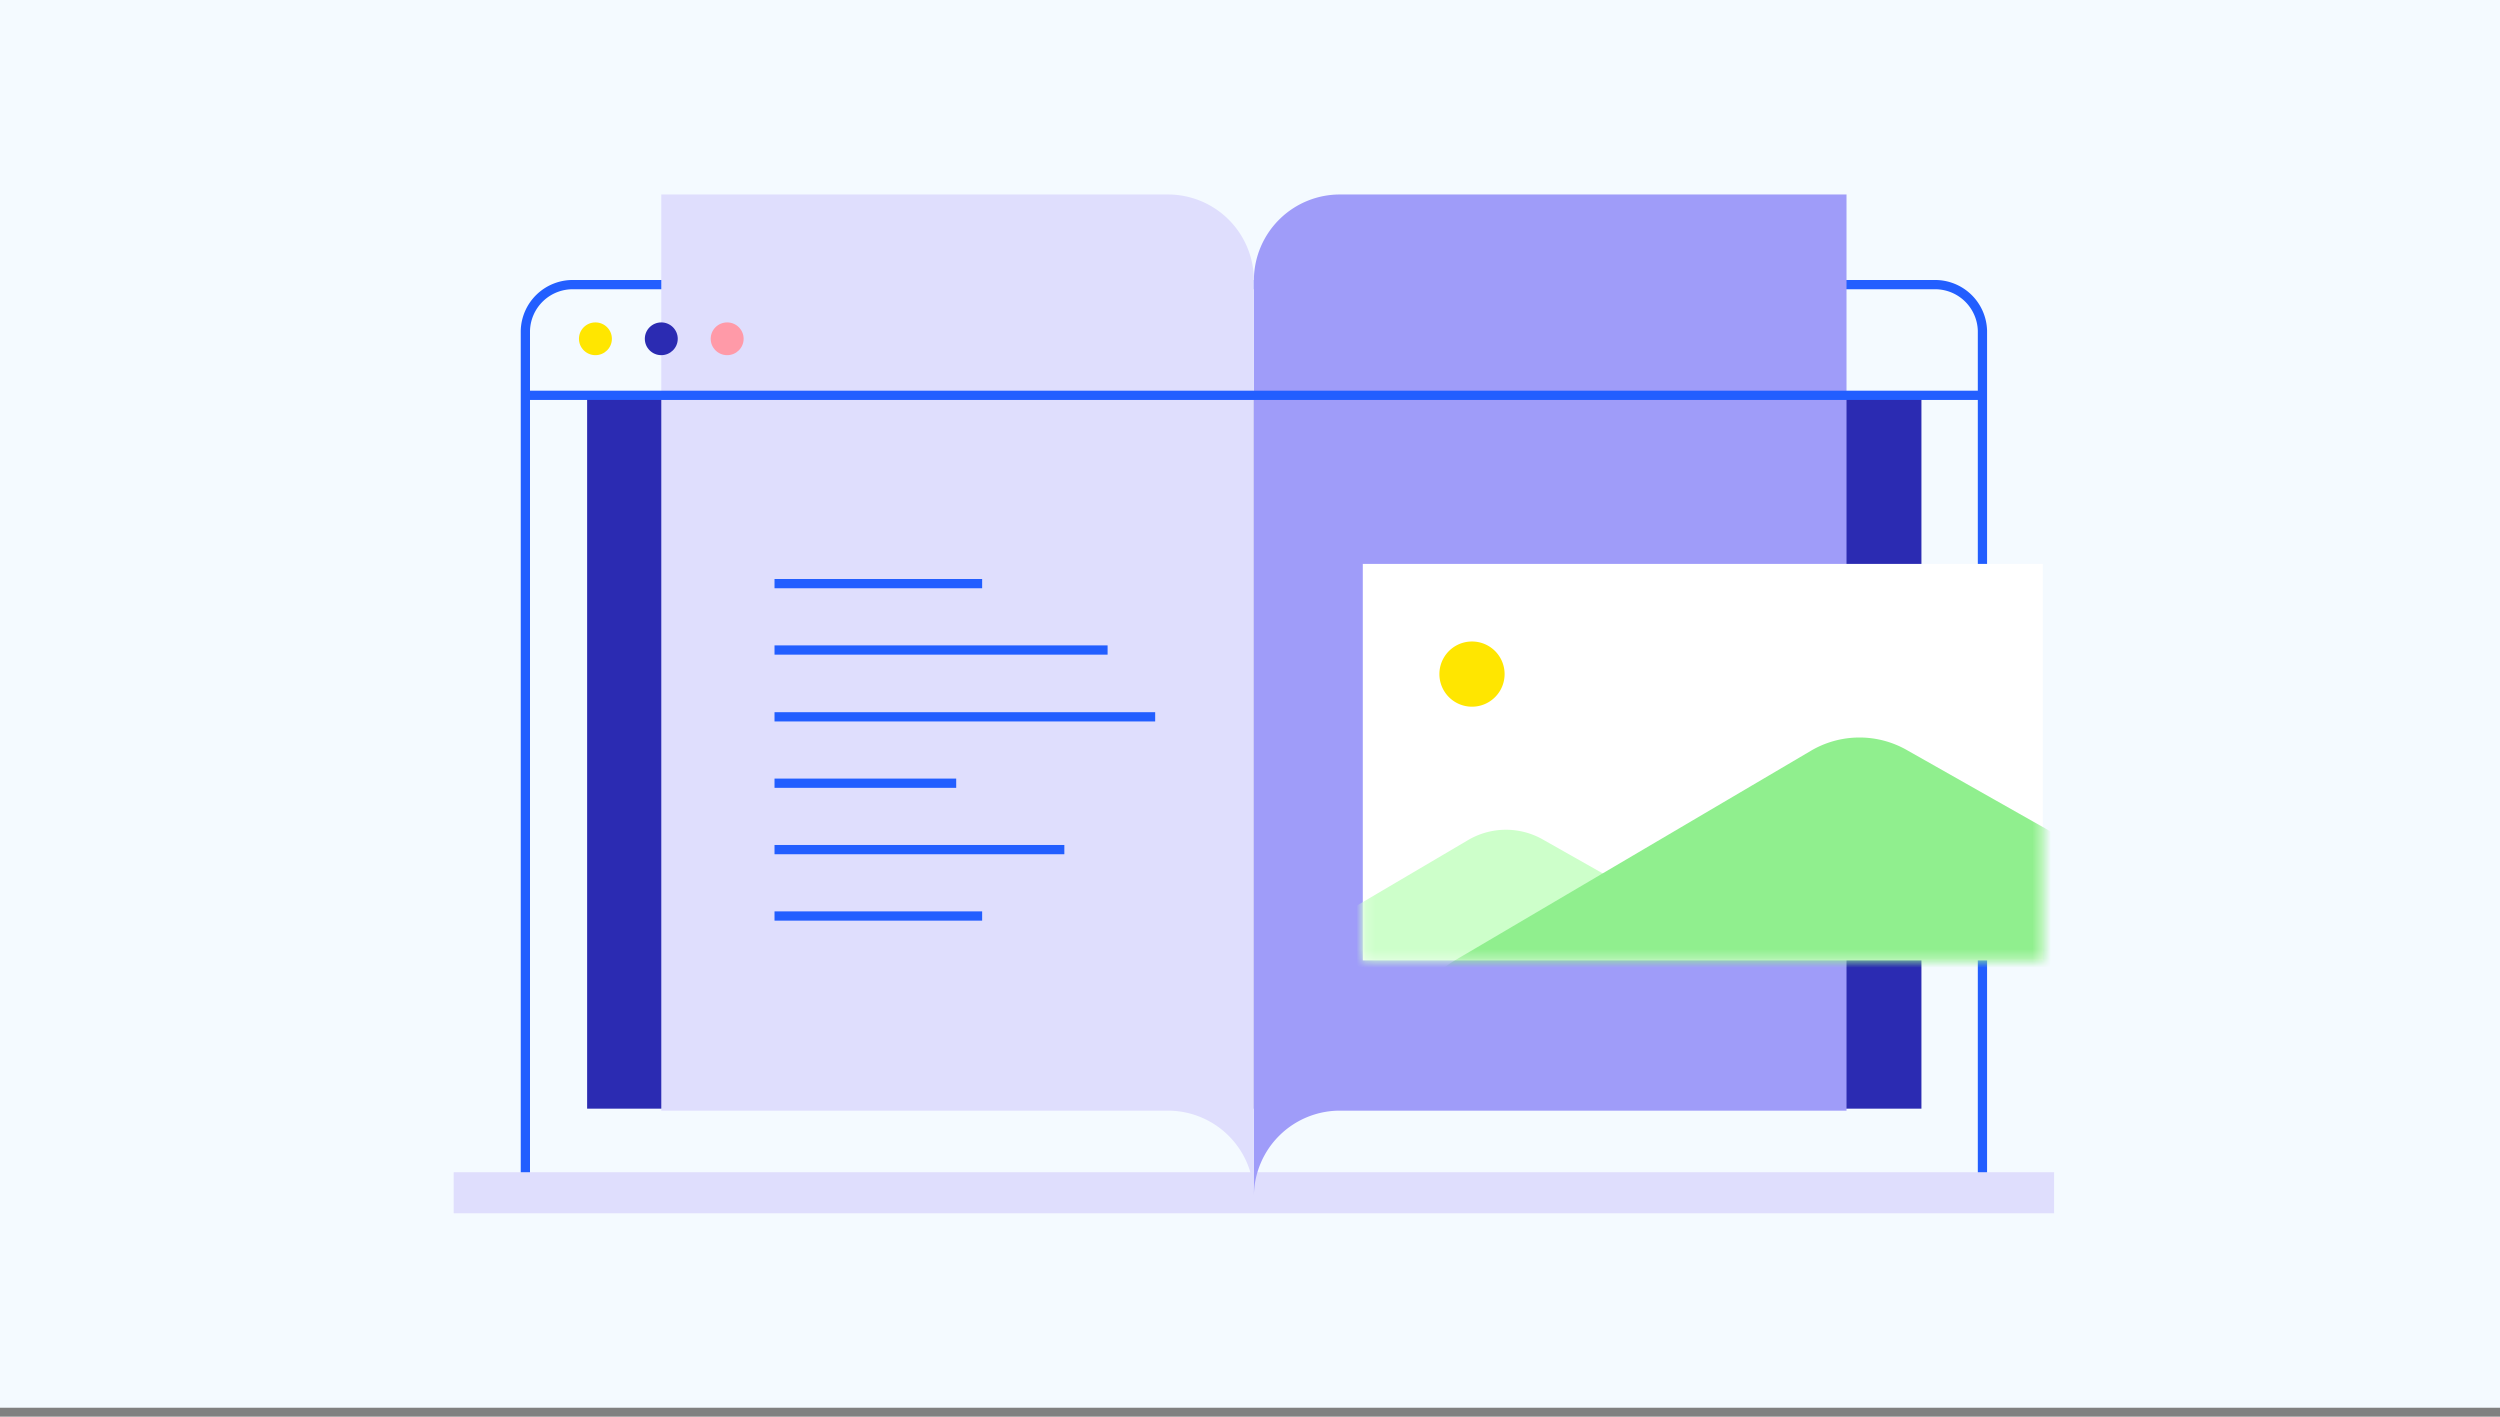
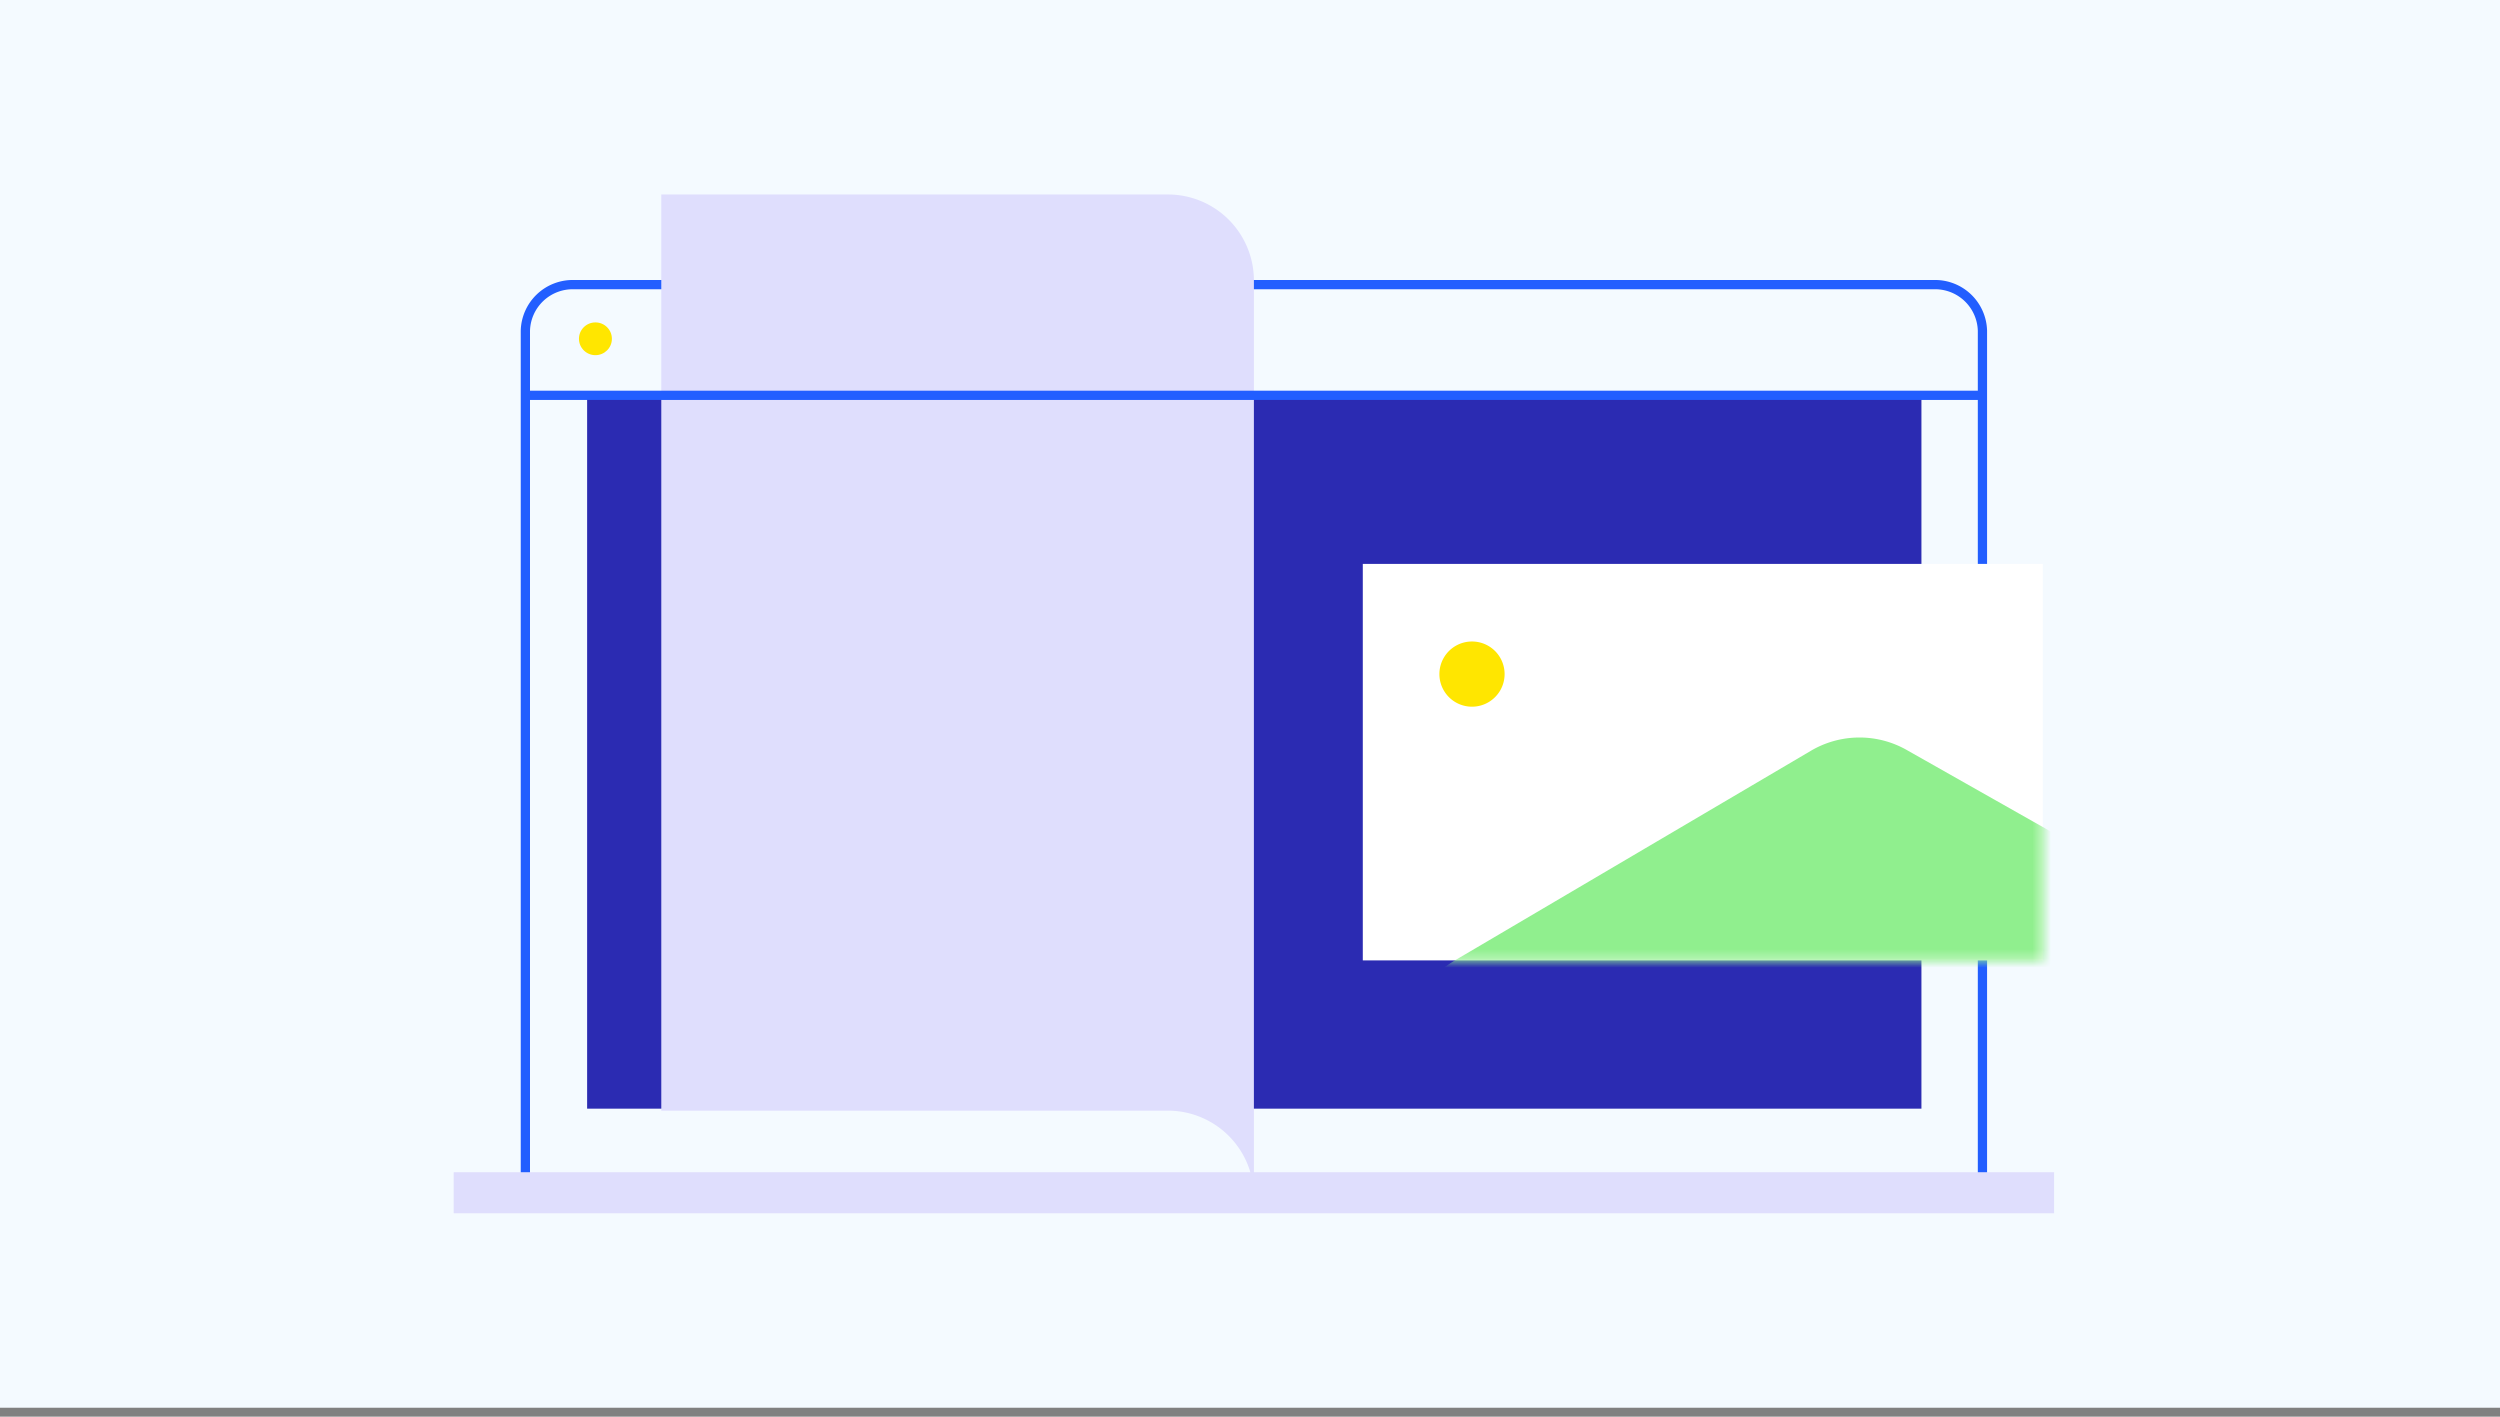
<svg xmlns="http://www.w3.org/2000/svg" xmlns:xlink="http://www.w3.org/1999/xlink" fill="none" viewBox="0 0 270 153">
  <rect x="0" y="0" width="270" height="153" fill="#808080" stroke="none" />
  <defs>
    <path id="b" fill="#fff" d="M220.624 60.902h-73.442v42.821h73.442v-42.82Z" />
  </defs>
  <g clip-path="url(#a)">
    <path fill="#F4FAFF" d="M270 0H0v152.035h270V0Z" />
    <path stroke="#225EFF" d="M61.972 30.74h146.9a5.115 5.115 0 0 1 5.232 4.985v91.807H56.74V35.725a5.115 5.115 0 0 1 5.232-4.985Z" />
    <path fill="#DFDEFD" d="M221.843 126.599H49v4.433h172.843v-4.433Z" />
    <path fill="#2B2BB2" d="M207.515 42.227H63.409v77.506h144.106V42.227Z" />
-     <path fill="#9F9CF9" d="M135.422 129.111a9.291 9.291 0 0 1 9.412-9.161h54.59V21.005h-54.59a9.286 9.286 0 0 0-9.412 9.161v98.945Z" />
    <path fill="#DFDEFD" d="M135.421 129.111a9.292 9.292 0 0 0-9.412-9.161h-54.59V21.005h54.59a9.287 9.287 0 0 1 9.412 9.161" />
    <path stroke="#225EFF" d="M57.041 42.694h156.843" />
-     <path fill="#FF9AA8" d="M78.534 38.358c.982 0 1.778-.792 1.778-1.769 0-.977-.796-1.769-1.778-1.769s-1.778.792-1.778 1.77c0 .976.796 1.768 1.778 1.768Z" />
-     <path fill="#2B2BB2" d="M71.42 38.358c.981 0 1.777-.792 1.777-1.769 0-.977-.796-1.769-1.778-1.769s-1.778.792-1.778 1.77c0 .976.796 1.768 1.778 1.768Z" />
    <path fill="#FFE600" d="M64.306 38.358c.982 0 1.778-.792 1.778-1.769 0-.977-.796-1.769-1.778-1.769s-1.778.792-1.778 1.77c0 .976.796 1.768 1.778 1.768Z" />
-     <path stroke="#225EFF" stroke-miterlimit="10" d="M83.648 63.032h22.424m-22.424 7.17h35.972m-35.972 7.215h41.111m-41.111 7.17h19.621m-19.621 7.171h31.301m-31.301 7.171h22.424" />
    <use xlink:href="#b" />
    <mask id="c" width="74" height="44" x="147" y="60" maskUnits="userSpaceOnUse" style="mask-type:luminance">
      <use xlink:href="#b" />
    </mask>
    <g mask="url(#c)">
-       <path fill="#CDFFCA" d="M207.829 113.994 166.618 90.66a8.06 8.06 0 0 0-8.064.068l-40.808 24.032a10.691 10.691 0 0 0-5.265 9.302l.4 47.147a8.447 8.447 0 0 0 4.282 7.276l41.02 23.23a10.682 10.682 0 0 0 10.689-.091l40.621-23.921a8.441 8.441 0 0 0 4.158-7.347l-.4-47.148a10.69 10.69 0 0 0-5.422-9.214Z" />
-       <path fill="#90EF8E" d="m244.651 102.924-38.736-21.932a10.328 10.328 0 0 0-10.332.088l-38.36 22.588a13.357 13.357 0 0 0-6.573 11.618l.375 44.081a11.104 11.104 0 0 0 5.629 9.565l38.354 21.716a13.358 13.358 0 0 0 13.346-.115l37.978-22.366a11.093 11.093 0 0 0 5.466-9.657l-.375-44.081a13.348 13.348 0 0 0-6.772-11.505Z" />
+       <path fill="#90EF8E" d="m244.651 102.924-38.736-21.932a10.328 10.328 0 0 0-10.332.088l-38.36 22.588a13.357 13.357 0 0 0-6.573 11.618l.375 44.081a11.104 11.104 0 0 0 5.629 9.565l38.354 21.716a13.358 13.358 0 0 0 13.346-.115l37.978-22.366l-.375-44.081a13.348 13.348 0 0 0-6.772-11.505Z" />
    </g>
    <path fill="#FFE600" d="M158.976 76.323a3.521 3.521 0 1 0 0-7.042 3.521 3.521 0 0 0 0 7.042Z" />
  </g>
  <defs>
    <clipPath id="a">
      <path fill="#fff" d="M0 0h270v152.035H0z" />
    </clipPath>
  </defs>
</svg>